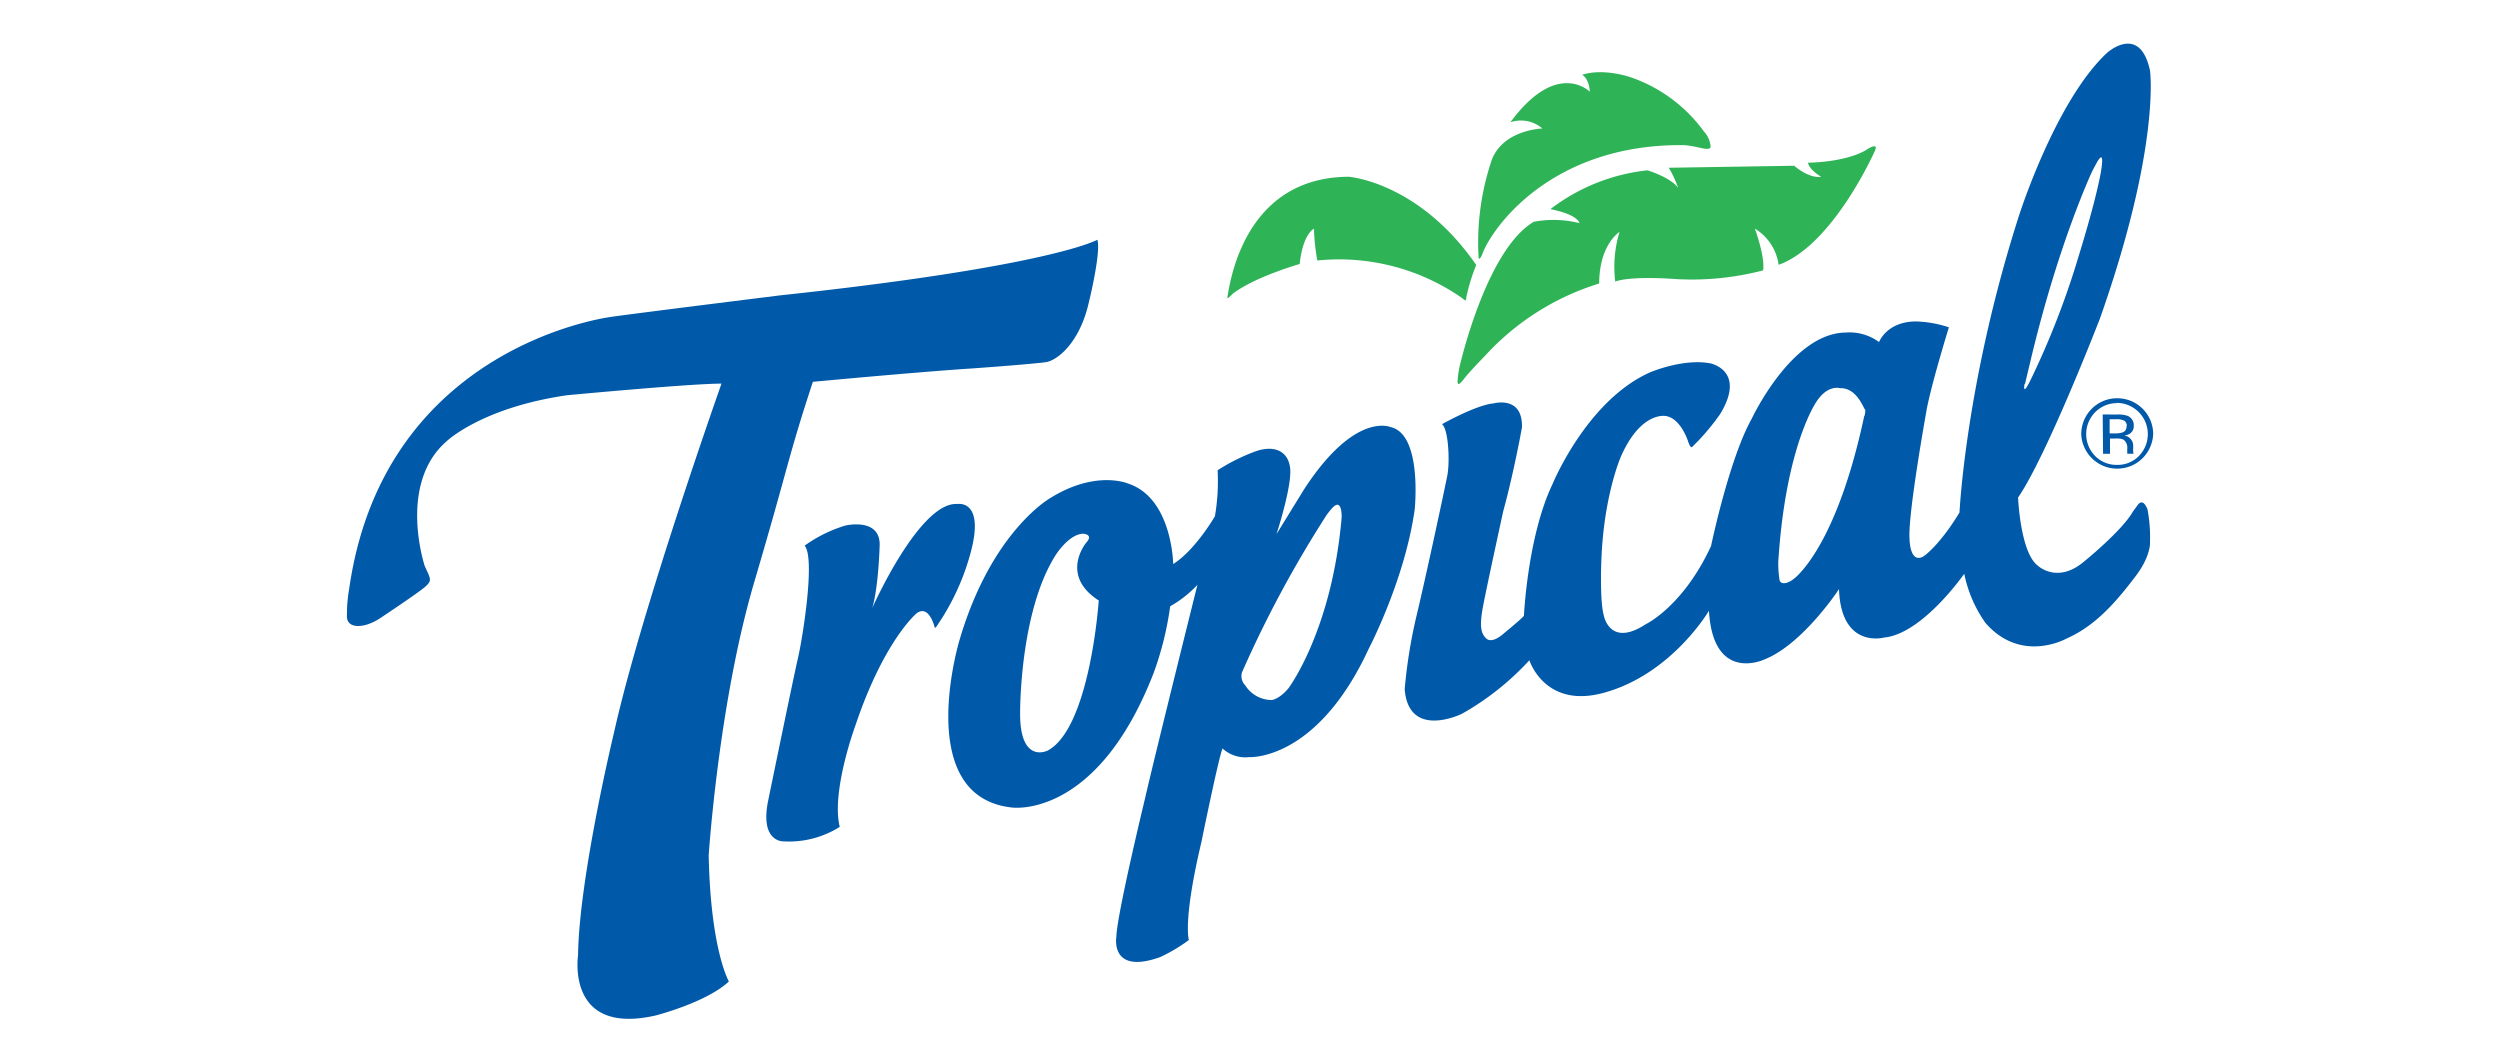
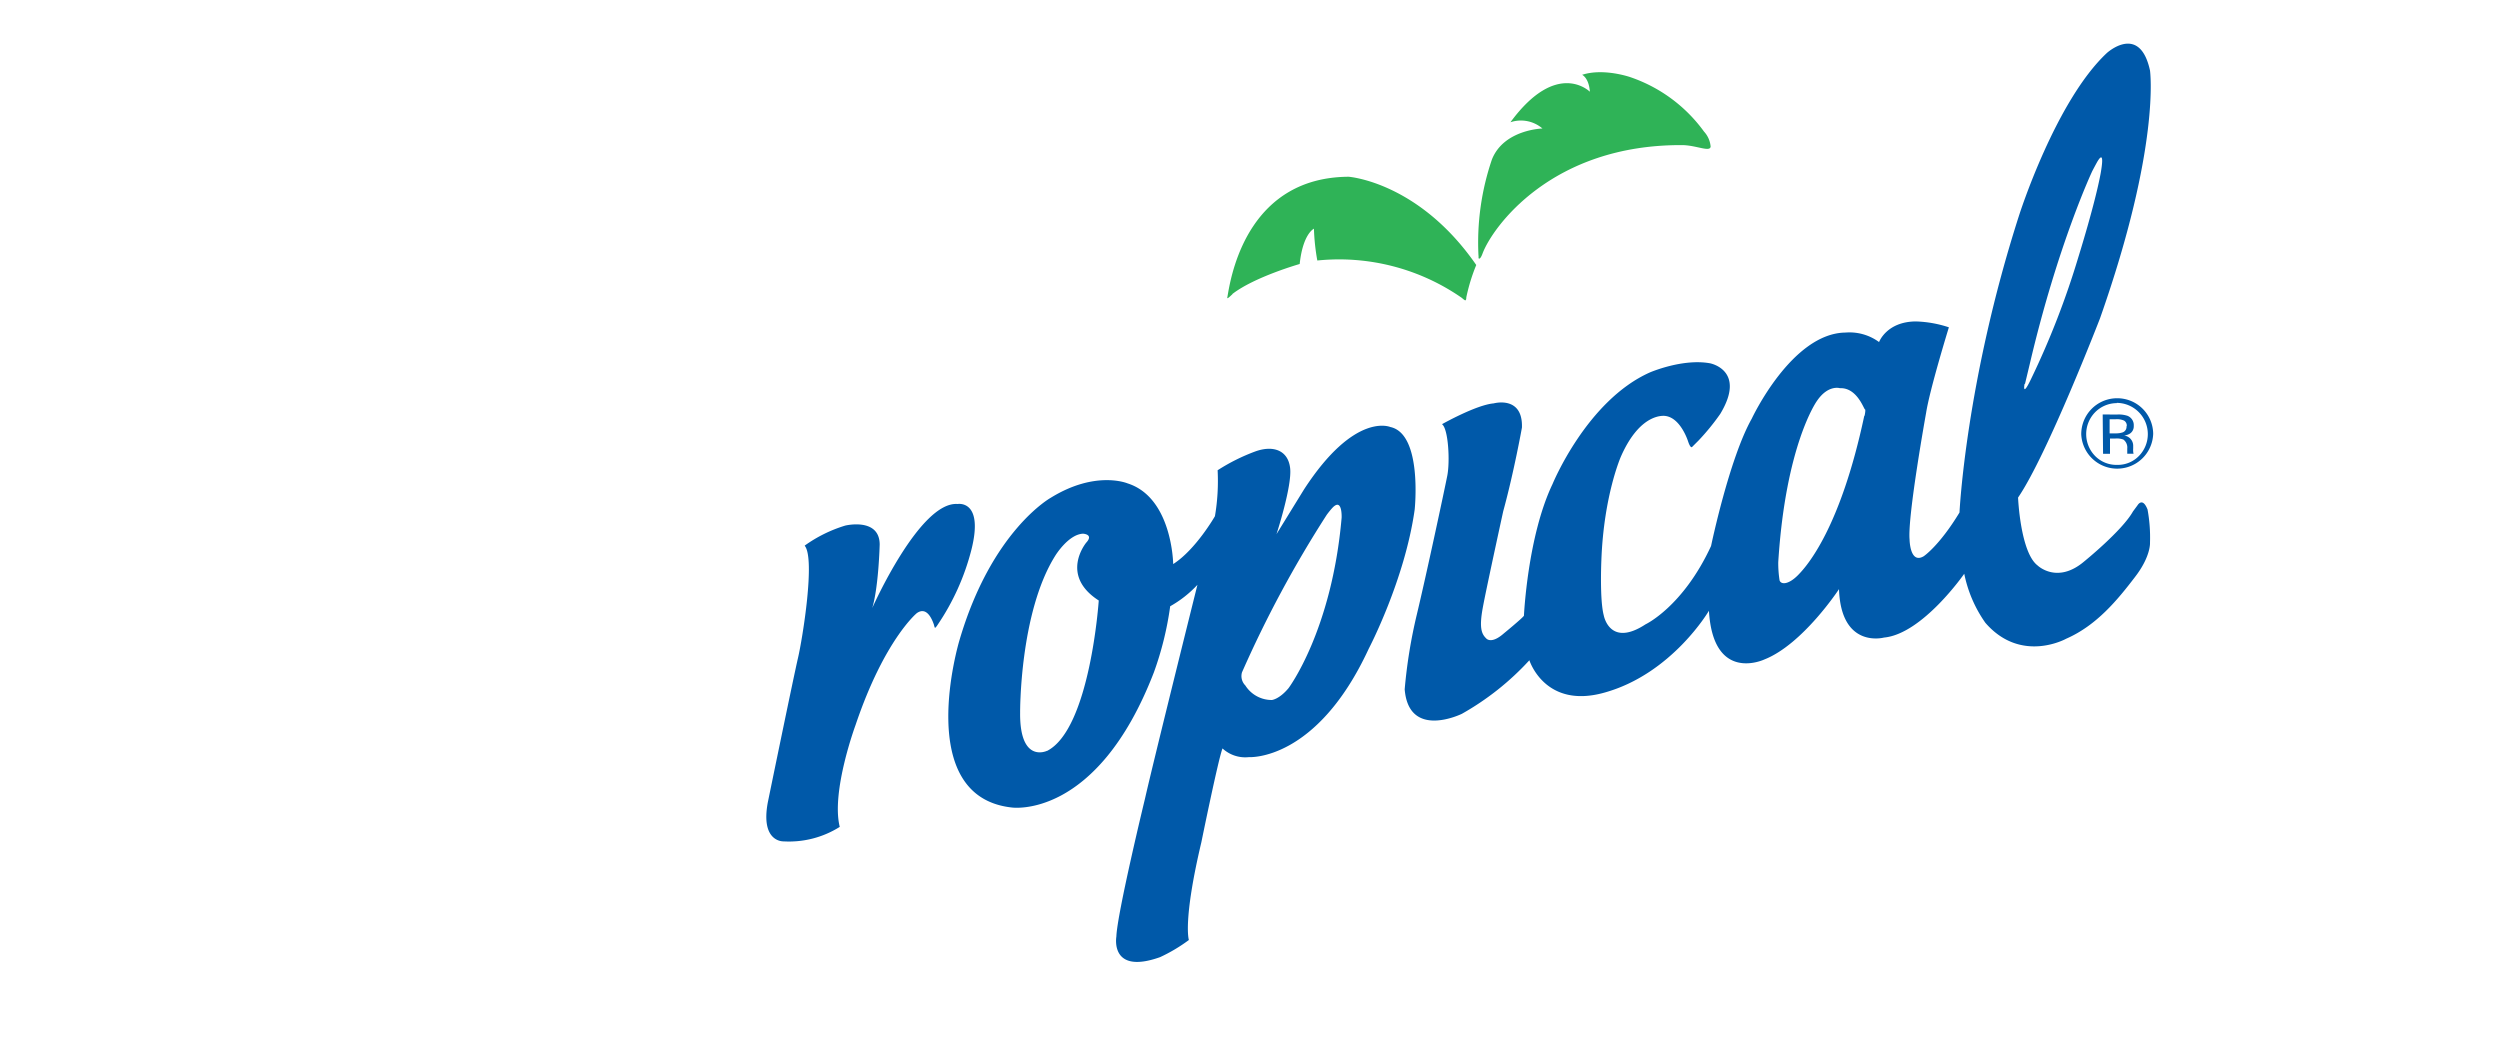
<svg xmlns="http://www.w3.org/2000/svg" viewBox="0 0 400 170">
  <defs>
    <style>.cls-1{fill:#2fb357;}.cls-2{fill:#0059a9;}</style>
  </defs>
  <title>Mesa de trabajo 6</title>
  <g id="Logos">
    <path class="cls-1" d="M197.18,47.09c-.23.18-.81.8-.82.57l.15-.88c.68-3.8,3.67-18.41,19.27-18.5,0,0,11.21.8,20.42,14.12a29.39,29.39,0,0,0-1.59,5.17c0,.32-.08.58-.26.45a2.64,2.64,0,0,1-.43-.34,34.39,34.39,0,0,0-23.15-6,34.61,34.61,0,0,1-.54-5.09s-1.77.79-2.28,5.65c0,0-7.23,2.06-10.77,4.8" />
    <path class="cls-1" d="M236.58,40.93a1.38,1.38,0,0,0,0,.4s.22.35.64-.8c1.55-4.11,11-17.5,32.11-17.31,2.19.08,4.31,1.15,4.37.22a4.07,4.07,0,0,0-1.06-2.39,24.2,24.2,0,0,0-11.8-8.71s-4.26-1.49-7.7-.37c0,0,1.08.47,1.24,2.71,0,0-5.25-5.28-12.71,4.88a5.28,5.28,0,0,1,5.12,1s-6.17.15-8.08,4.95a41.15,41.15,0,0,0-2.15,15.43" />
-     <path class="cls-1" d="M233.53,58.68S237.74,40,245.4,35.49a16.87,16.87,0,0,1,7.3.21s-.09-1.32-4.63-2.24a30.91,30.91,0,0,1,15.52-6.21s3.73,1.12,4.92,2.83A17.1,17.1,0,0,0,267,26.84l20.07-.32s2.33,2.08,4.33,1.76c0,0-1.84-1-2.13-2.25,0,0,5.64,0,9.15-1.93,0,0,2.49-1.74,1.45.27,0,0-6.64,14.9-15.29,18a8.05,8.05,0,0,0-3.8-5.79s1.65,4.47,1.32,6.68a45.19,45.19,0,0,1-13.66,1.41c-7.11-.51-9.48.17-10,.38a19.08,19.08,0,0,1,.69-7.95s-3.25,2-3.26,8.26A41.14,41.14,0,0,0,237.63,56.9s-2.25,2.31-3.06,3.31-1.51,2-1.33.36a16.55,16.55,0,0,1,.29-1.89" />
-     <path class="cls-2" d="M175.58,38.36s-7.3,4.24-50.86,8.91c0,0-23.39,2.91-27,3.44C92.63,51.45,61,58,55.86,94.27a24.35,24.35,0,0,0-.35,4.47c.11,1.87,2.71,1.84,5.21.24,0,0,6.55-4.35,7.38-5.16,1.1-1,.75-1.24-.15-3.28,0,0-4.32-13,3.41-19.85,0,0,5.53-5.44,19.36-7.45,0,0,19.77-1.87,24.72-1.86,0,0-12.8,36.14-17.17,55.71,0,0-5.63,23.29-5.78,35.77,0,0-2,12.92,12.44,9.61,0,0,8.14-2.09,11.69-5.44,0,0-2.92-5-3.23-20.18,0,0,1.6-24.41,7.28-43.68s5.37-19.86,9.39-32.08c0,0,17.25-1.62,25.5-2.14,0,0,9.12-.65,11.76-1,1.71-.23,5.42-2.93,6.92-9.68,0,0,1.95-7.91,1.34-9.91" />
    <path class="cls-2" d="M128.76,87.29a22.15,22.15,0,0,1,6.49-3.2s5.45-1.32,5.5,3c0,0-.16,6.78-1.19,10.19,0,0,7.59-17.1,13.65-16.64,0,0,4.25-.75,2.21,7.34A38.16,38.16,0,0,1,150,100c-.11.18-.36.51-.42.44a2.45,2.45,0,0,1-.14-.45c-.33-1-1.2-3-2.76-1.88,0,0-5.19,4.26-9.79,17.89,0,0-3.94,10.66-2.53,16.3a15.23,15.23,0,0,1-9,2.32s-3.73.17-2.5-6.29c0,0,4.07-19.83,4.82-23.06s2.77-15.84,1.09-17.93" />
    <path class="cls-2" d="M343.59,81.48c-.8-2-1.58-.64-1.58-.64l-.74,1c-1.7,3.05-7.81,8-7.81,8-4.34,3.67-7.45.63-7.45.63-2.76-2.11-3.12-10.86-3.12-10.86C327.53,72.84,336,50.94,336,50.94c9.74-27.64,8-39.66,8-39.66-1.65-7.59-6.89-2.81-6.89-2.81-8.25,7.7-14.06,26-14.06,26C314.5,61.08,313.52,82,313.52,82c-3.25,5.36-5.73,7-5.73,7-2.22,1.31-2.26-2.7-2.26-2.7-.33-3.73,2.65-20.26,2.65-20.26.6-3.82,3.64-13.67,3.64-13.67a18.38,18.38,0,0,0-5.32-.94c-4.66.05-5.85,3.3-5.85,3.3a8,8,0,0,0-5.37-1.52c-8.62.1-15,13.78-15,13.78-3.59,6.36-6.51,20.37-6.51,20.37-4.5,9.73-10.48,12.53-10.48,12.53-5.77,3.78-6.69-1.44-6.69-1.44-.67-2.5-.38-8.82-.38-8.82.38-10.39,3.13-16.59,3.13-16.59,3.21-7.29,7.16-6.48,7.16-6.48,2.44.36,3.59,4.08,3.59,4.08.42,1.25.66.85.66.85l1-1a36.74,36.74,0,0,0,3.47-4.25c4.24-7-1.61-8.11-1.61-8.11-4.41-.81-9.64,1.46-9.64,1.46-10.1,4.5-15.57,17.85-15.57,17.85-4,8.36-4.58,21.08-4.58,21.08-.26.4-3.21,2.82-3.21,2.82-2.09,1.84-2.85.78-2.85.78-.77-.74-1.09-1.79-.53-4.86s3.27-15.44,3.27-15.44c1.73-6.31,3-13.41,3-13.41.17-5.17-4.51-3.87-4.51-3.87-2.79.23-8.28,3.33-8.28,3.33,1,.7,1.31,5.9.84,8.27s-3.29,15.58-4.86,22.15a81.65,81.65,0,0,0-1.95,12c.66,8.1,9.15,3.92,9.15,3.92a43.7,43.7,0,0,0,10.8-8.57s2.46,7.86,12,5.18c10.82-3,16.73-13.1,16.73-13.1.68,11.68,8.88,7.79,8.88,7.79,6.15-2.43,11.93-11.25,11.93-11.25.32,9.61,7.2,7.75,7.2,7.75,6.16-.58,12.84-10.21,12.84-10.21a20.71,20.71,0,0,0,3.38,7.85c5.72,6.59,12.94,2.54,12.94,2.54,4.88-2.13,8.25-6.27,11-9.87C344.16,89,344,86.82,344,86.82a24.66,24.66,0,0,0-.4-5.34M324,61.42l.76-3.17c4.48-19.15,10-30.87,10-30.87.56-1.07.8-1.49.8-1.49.53-.9,1.13-1.5.55,1.82-.9,4.89-3.54,13.32-3.54,13.32a132.12,132.12,0,0,1-7.64,19.69c-1.44,3-1,.7-1,.7m-25.65,5.13c-3.83,18-9.16,24-10.55,25.42-1.59,1.63-2.79,1.58-3,.88a18.21,18.21,0,0,1-.21-2.89c1.18-18.83,6.17-25.78,6.17-25.78,1.8-2.68,3.7-2.07,3.7-2.07,2.74-.12,3.84,3.39,4,3.39s-.05,1-.05,1" />
    <path class="cls-2" d="M222.47,68.33s-5.69-2.56-13.84,10l-4.39,7.13s2.52-7.71,2.18-10.58-2.75-3.68-5.6-2.64a31,31,0,0,0-6,3,33.56,33.56,0,0,1-.43,7.35s-3.06,5.35-6.68,7.66c0,0-.13-10.63-7.3-12.91,0,0-5.09-2.15-12.3,2.31,0,0-9.48,5.26-14.62,22.87,0,0-7.48,24.92,8.39,26.68,0,0,13.62,2,22.74-21.62A51.33,51.33,0,0,0,187.23,97a17.92,17.92,0,0,0,4.36-3.43s-6.87,27.52-8.39,34.21c0,0-4.47,18.43-4.58,22.06,0,0-1.12,6.19,7,3.3a26.13,26.13,0,0,0,4.6-2.74s-1-3,2-15.65c0,0,2.72-13.36,3.38-15a5.37,5.37,0,0,0,4.24,1.39s10.81.73,19.16-17.35c0,0,5.77-11,7.35-22.27,0,0,1.29-12.17-3.95-13.21m-54.9,51.83s-4.36,2.08-4.28-6.11c0,0-.11-16,5.63-25.13,0,0,2.07-3.39,4.42-3.51,0,0,1.78.07.53,1.43,0,0-4.33,5.19,2,9.26,0,0-1.38,20.54-8.26,24.06m47.12-37.31c-1.57,18.08-8.49,27.27-8.49,27.27-1.49,1.79-2.67,1.9-2.67,1.9a5,5,0,0,1-4.25-2.33,2.12,2.12,0,0,1-.53-2.1,182.46,182.46,0,0,1,13.57-25.22c.75-1,1.07-1.27,1.07-1.27,1.43-1.29,1.3,1.75,1.3,1.75" />
    <path class="cls-2" d="M338.68,64.46a5,5,0,0,1,3.6,8.44,4.7,4.7,0,0,1-3.5,1.48A4.79,4.79,0,0,1,335.26,73a5,5,0,0,1-.08-7,4.9,4.9,0,0,1,3.5-1.5m5.83,4.89a5.75,5.75,0,0,0-5.86-5.67,5.74,5.74,0,0,0-5.65,5.8,5.76,5.76,0,0,0,11.51-.13m-4.27-1.2a.94.94,0,0,1-.64,1,3.37,3.37,0,0,1-1.06.15h-1l0-2.26h.95a2.86,2.86,0,0,1,1.35.21.92.92,0,0,1,.44.9m-3.85-1.88.06,6.3h1.11l0-2.45h.89a3,3,0,0,1,1.25.17,1.59,1.59,0,0,1,.62,1.45v.49l0,.19s0,.06,0,.08,0,0,0,.06l1,0,0-.07a1,1,0,0,1-.05-.32,2.71,2.71,0,0,1,0-.47v-.48a1.64,1.64,0,0,0-1.45-1.57,2.35,2.35,0,0,0,.92-.31,1.38,1.38,0,0,0,.62-1.24,1.6,1.6,0,0,0-1-1.61,4.53,4.53,0,0,0-1.73-.2Z" />
  </g>
</svg>